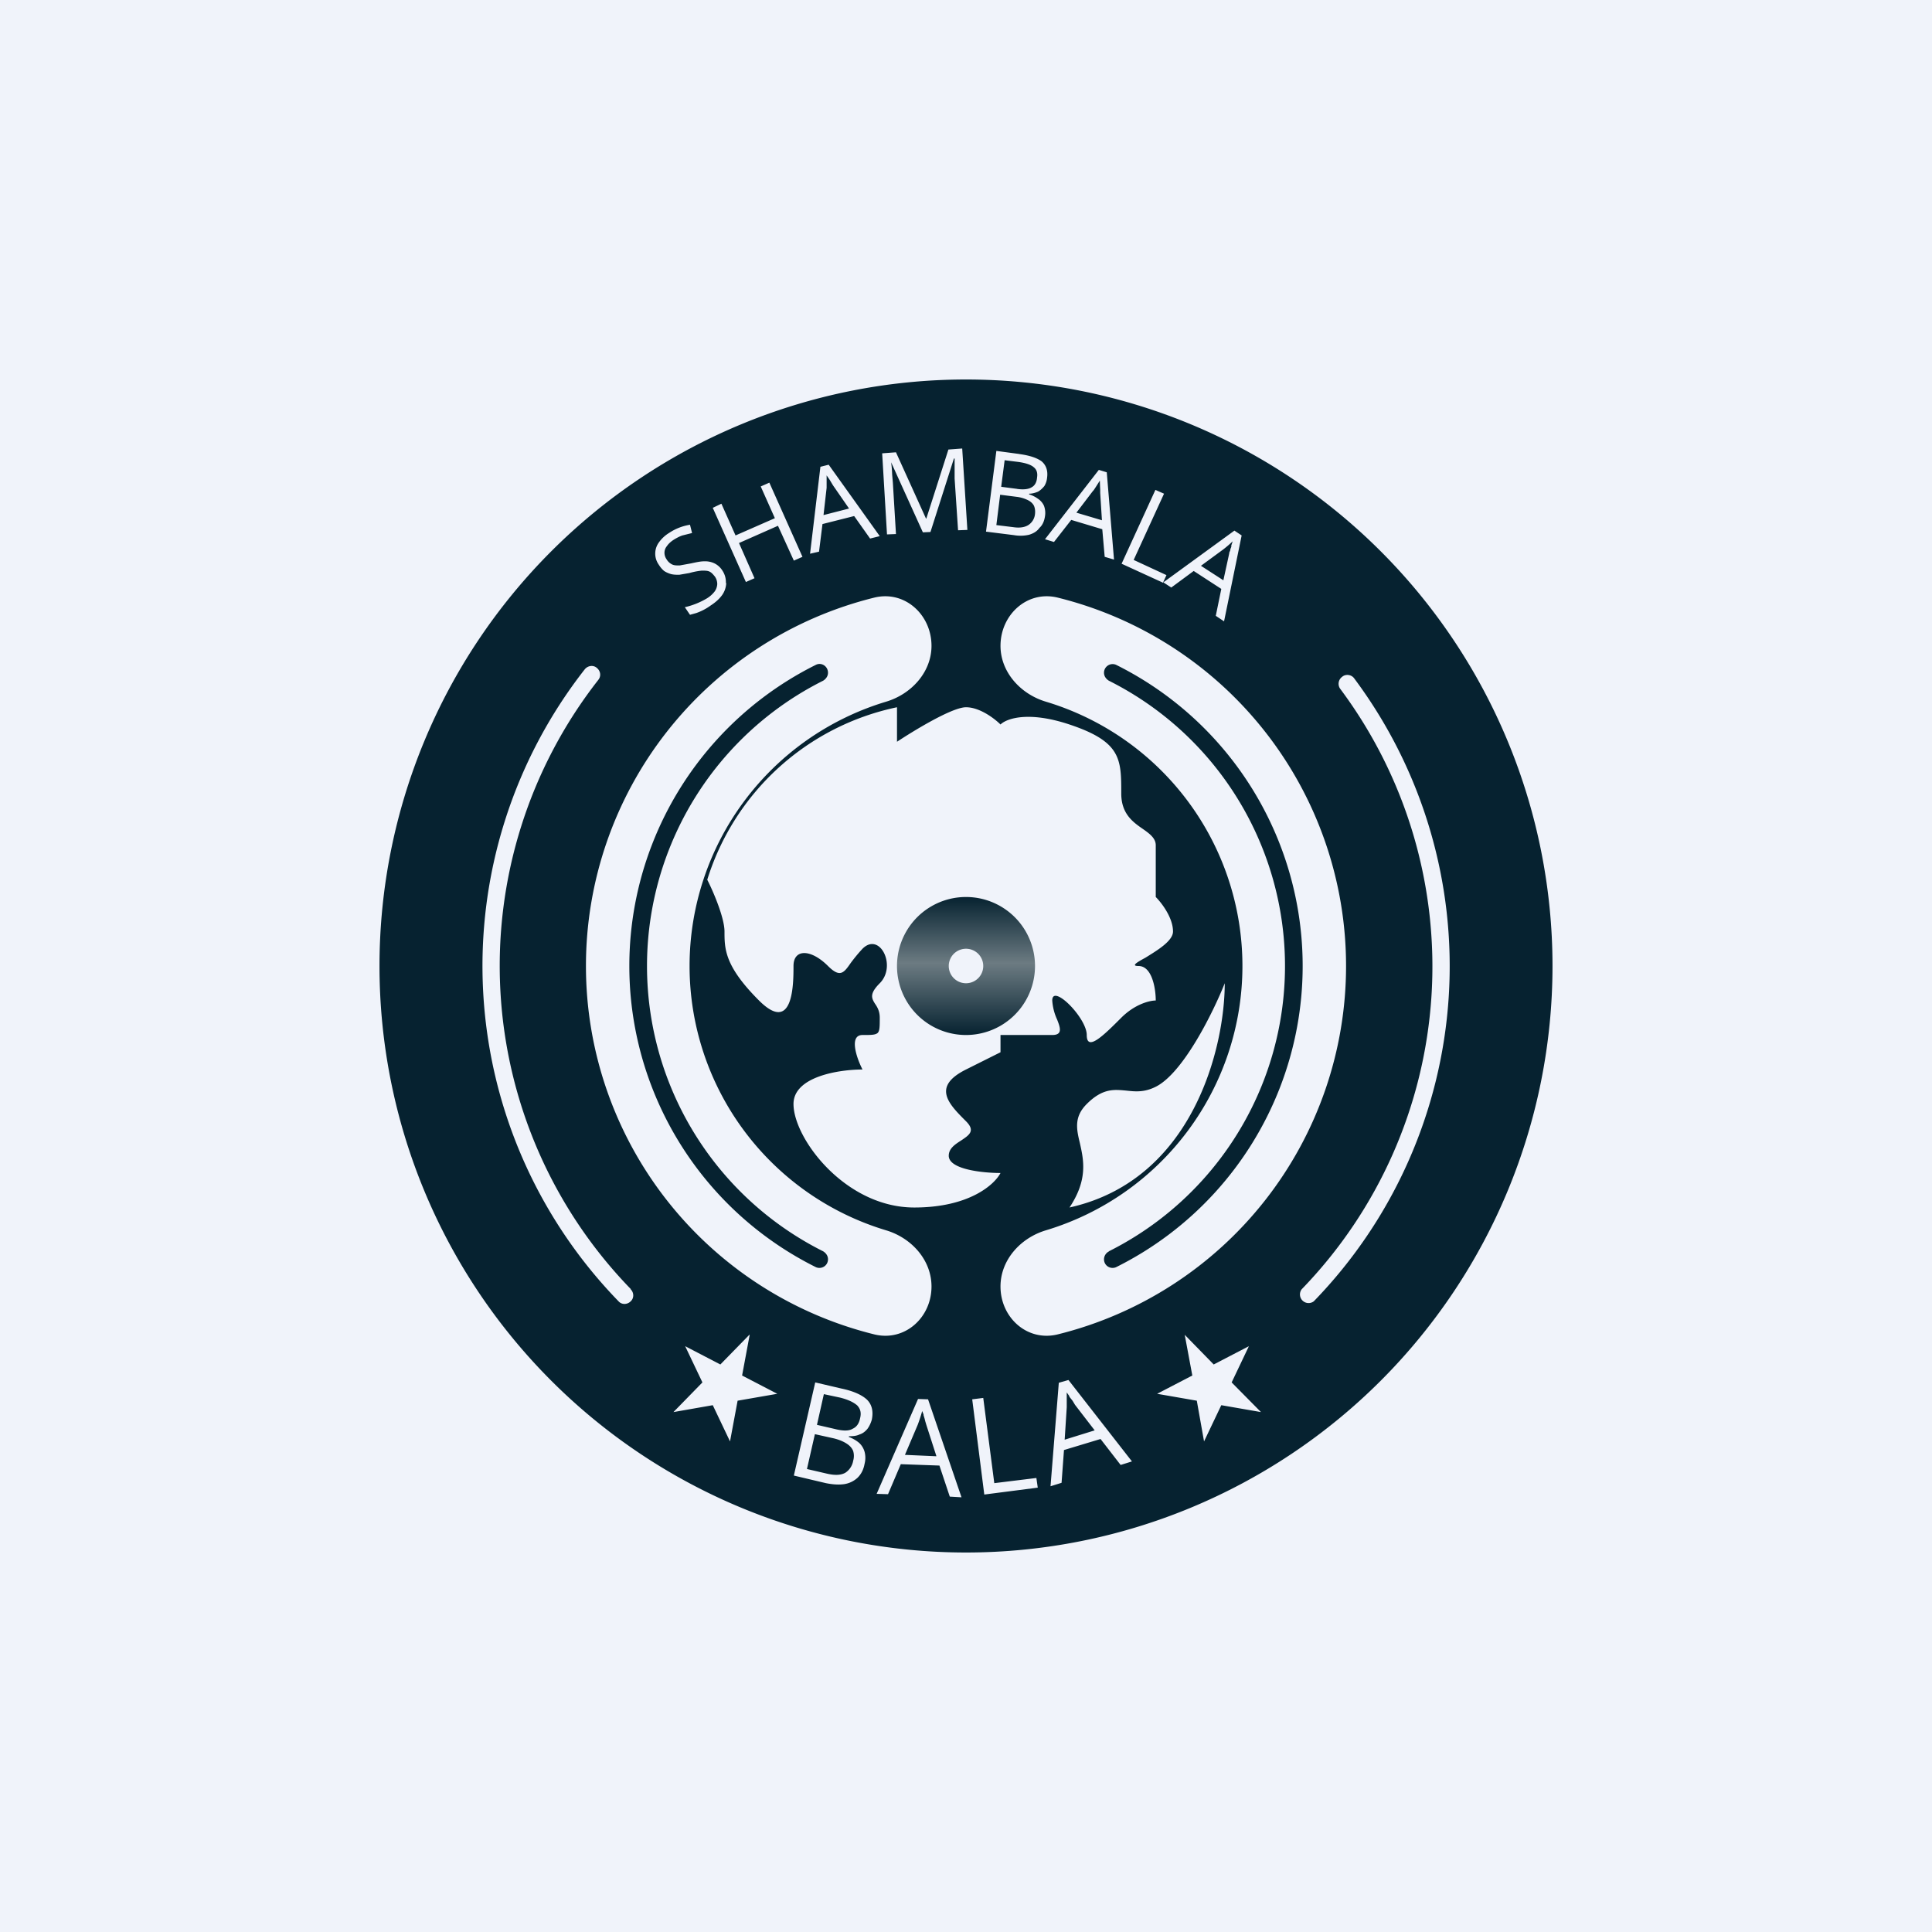
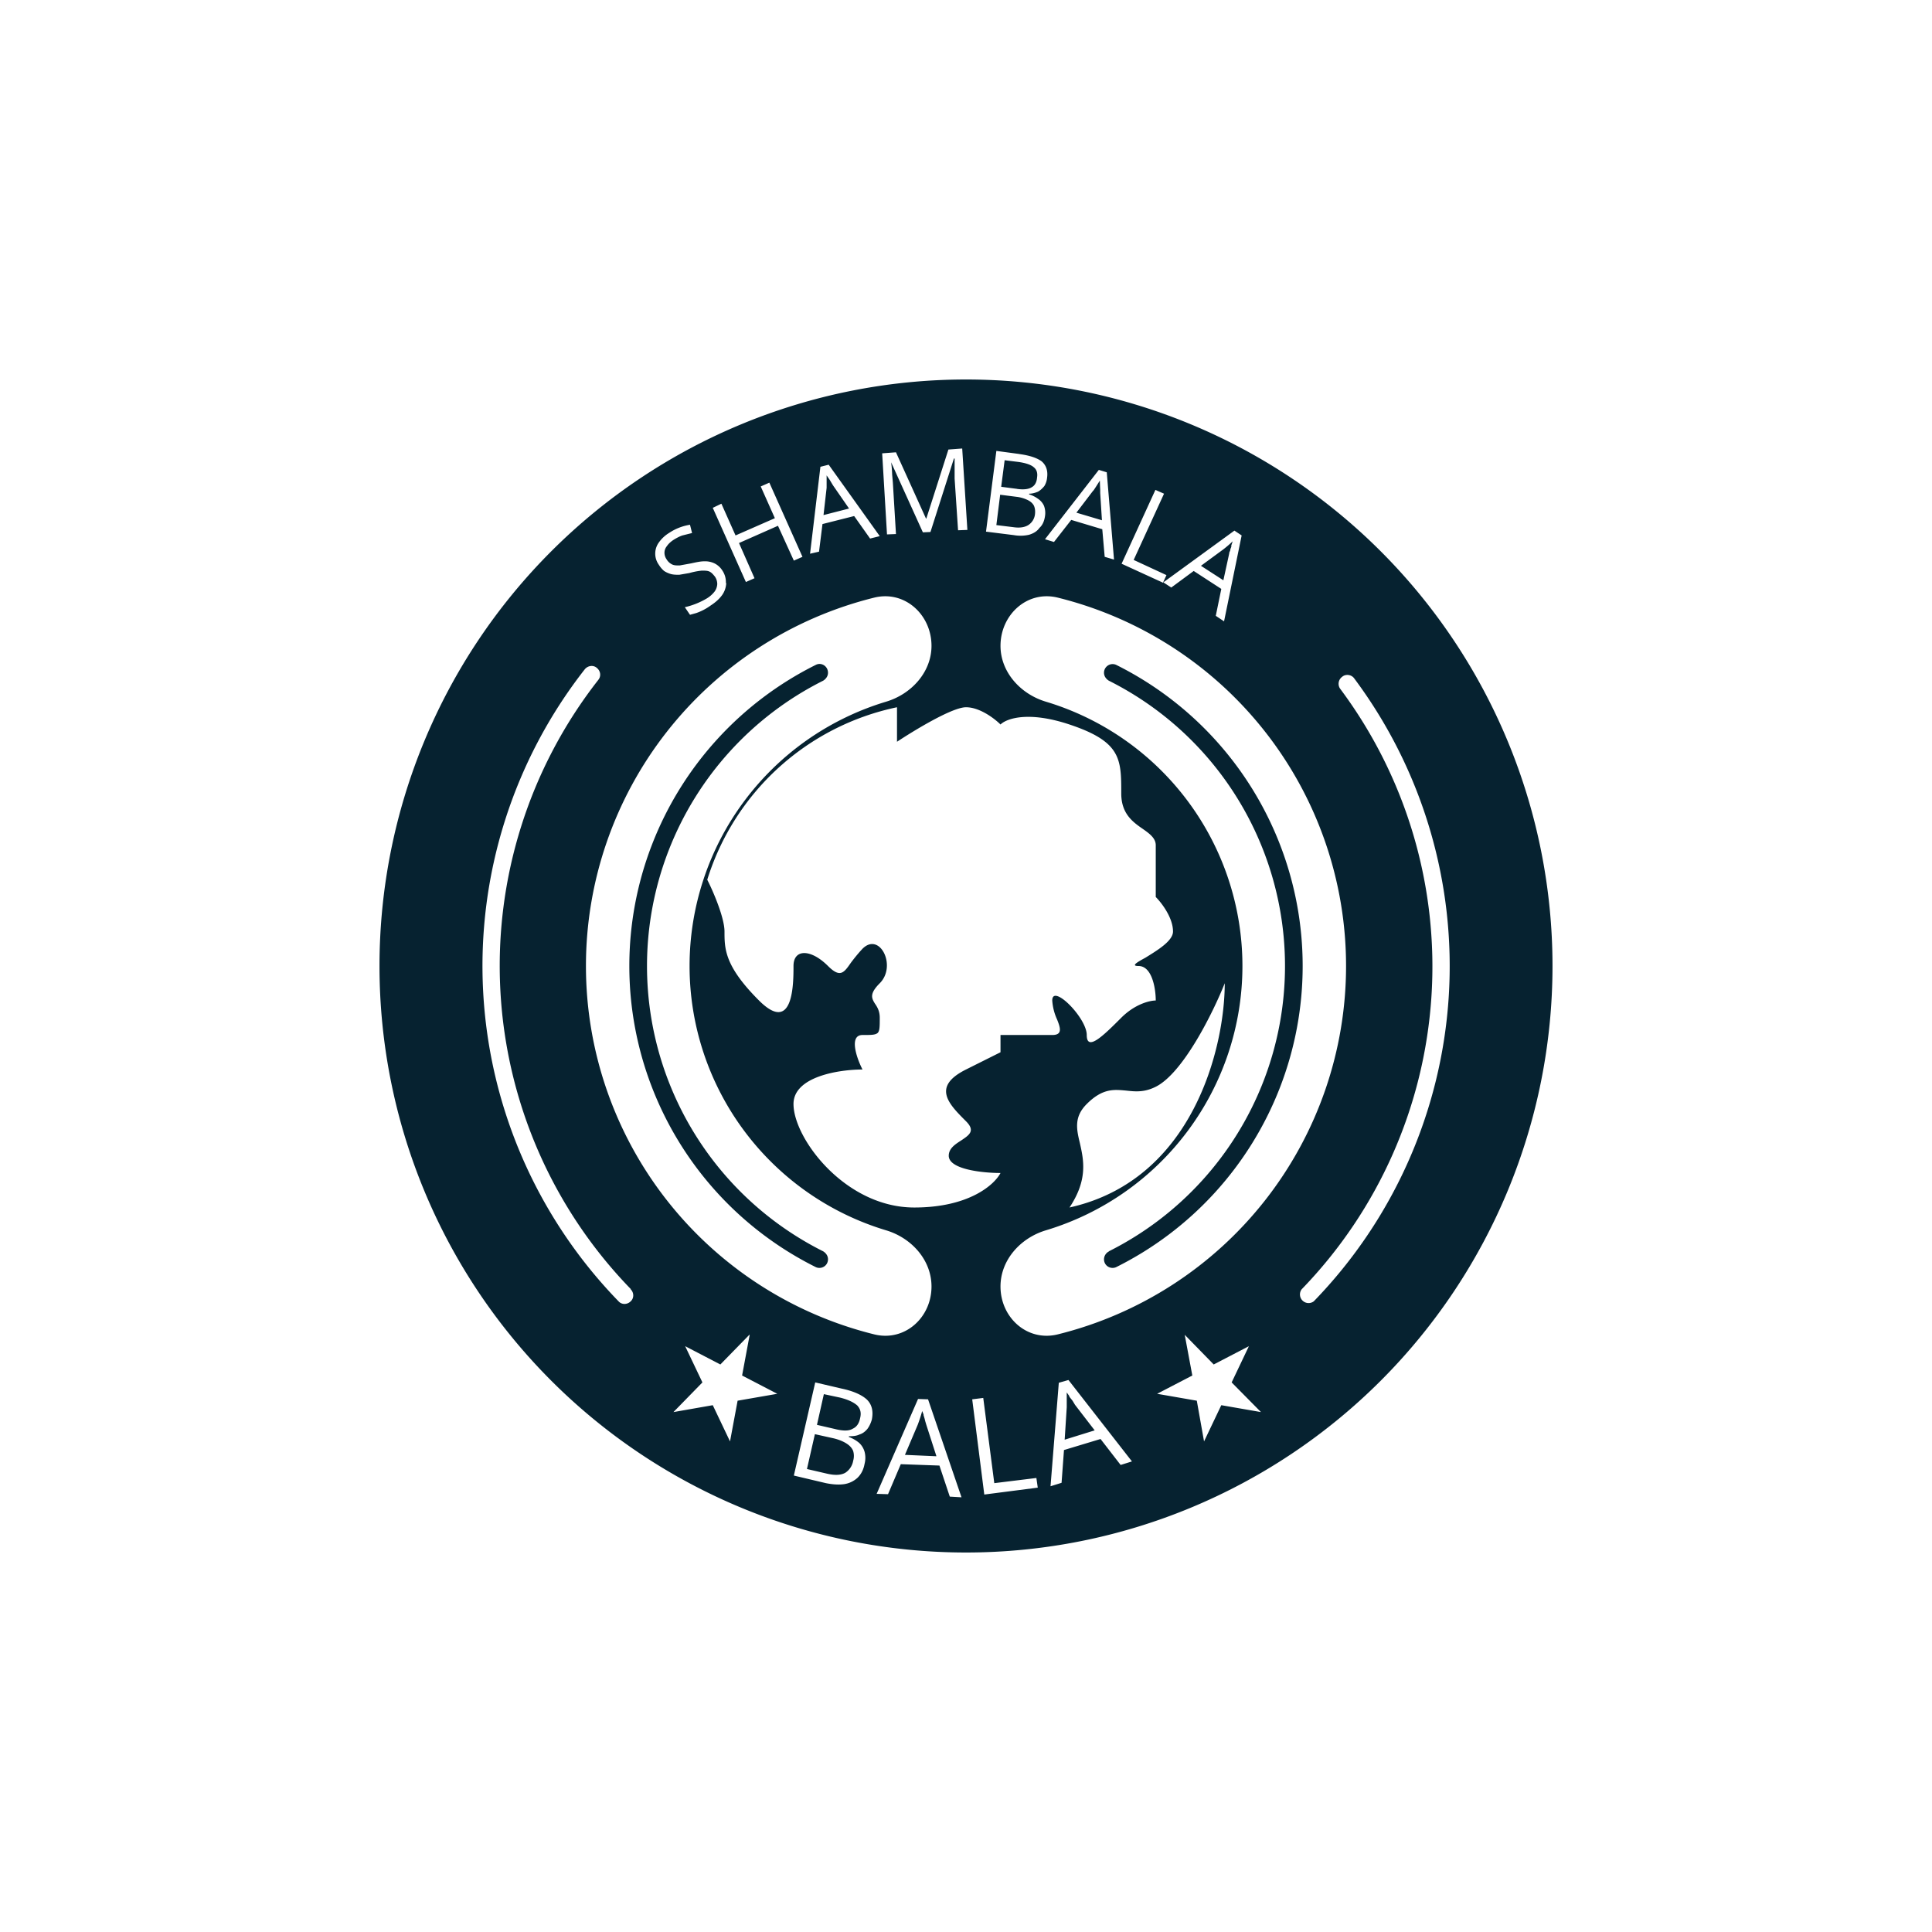
<svg xmlns="http://www.w3.org/2000/svg" width="56" height="56" viewBox="0 0 56 56">
-   <path fill="#F0F3FA" d="M0 0h56v56H0z" />
+   <path fill="#F0F3FA" d="M0 0h56H0z" />
  <path fill-rule="evenodd" d="M45 28a17 17 0 1 1-34 0 17 17 0 0 1 34 0Zm-19-6.5v-1a7.33 7.33 0 0 0-5.5 5c.17.33.5 1.1.5 1.5 0 .5 0 1 1 2s1-.5 1-1 .5-.5 1 0c.35.35.46.2.66-.09.09-.12.2-.26.34-.41.5-.5 1 .5.5 1-.3.3-.24.43-.14.59.07.1.14.22.14.41 0 .25 0 .38-.06.44-.07.06-.19.06-.44.06-.4 0-.17.67 0 1-.67 0-2 .2-2 1 0 1 1.5 3 3.5 3 1.6 0 2.33-.67 2.5-1-.5 0-1.5-.1-1.5-.5 0-.22.2-.34.37-.45.22-.15.41-.27.13-.55-.5-.5-1-1 0-1.5l1-.5V30h1.5c.3 0 .24-.2.14-.45a1.57 1.57 0 0 1-.14-.55c0-.5 1 .5 1 1s.5 0 1-.5c.4-.4.83-.5 1-.5 0-.33-.1-1-.5-1-.22 0-.06-.1.2-.24.32-.2.8-.48.8-.76 0-.4-.33-.83-.5-1v-1.5c0-.2-.17-.33-.37-.47-.29-.2-.63-.44-.63-1.03 0-1 0-1.5-1.5-2-1.2-.4-1.83-.17-2 0-.17-.17-.6-.5-1-.5s-1.5.67-2 1Zm7.5 10c-.34.17-.6.14-.87.11-.34-.03-.67-.07-1.13.39-.37.37-.3.72-.2 1.13.11.49.24 1.06-.3 1.87 3.6-.8 4.5-4.67 4.5-6.5-.33.83-1.2 2.6-2 3Zm-15.22 5.87c.1.1.1.26 0 .35-.1.1-.26.1-.35 0a13.95 13.95 0 0 1-.98-18.32c.09-.11.25-.13.35-.04.11.09.13.24.04.35a13.45 13.45 0 0 0 .94 17.65Zm19.8.35a.25.25 0 0 1-.35-.35 13.45 13.45 0 0 0 1.12-17.4.25.25 0 0 1 .05-.35c.1-.09.27-.07.35.04a13.95 13.95 0 0 1-1.17 18.06Zm-12.73-20.4c.88-.21 1.65.5 1.65 1.4 0 .76-.58 1.4-1.32 1.62a8 8 0 0 0 0 15.32c.74.22 1.32.86 1.32 1.63 0 .9-.77 1.6-1.65 1.39a11 11 0 0 1 0-21.36Zm4.97 18.34c-.74.22-1.32.86-1.32 1.63 0 .9.77 1.6 1.65 1.39a11 11 0 0 0 0-21.36c-.88-.21-1.65.5-1.65 1.4 0 .76.58 1.4 1.32 1.62a8 8 0 0 1 0 15.32Zm-6.67-16.39c.16-.08.35.04.35.23 0 .1-.06.18-.14.23a9.25 9.25 0 0 0 0 16.54c.08.05.14.13.14.23 0 .19-.19.3-.35.23a9.75 9.75 0 0 1 0-17.46Zm8.5 17a.26.26 0 0 0-.15.23c0 .19.19.3.35.23a9.75 9.75 0 0 0 0-17.46.25.25 0 0 0-.35.23c0 .1.06.18.14.23a9.25 9.25 0 0 1 0 16.54ZM21.04 16.9a.6.6 0 0 0-.1-.36.57.57 0 0 0-.23-.21.63.63 0 0 0-.3-.06c-.11 0-.24.03-.38.06l-.33.06c-.09 0-.16 0-.22-.03a.38.38 0 0 1-.16-.15.33.33 0 0 1-.06-.19c0-.06.02-.13.07-.19.04-.06.1-.12.19-.18.08-.05.17-.1.26-.13l.28-.07-.06-.24a1.52 1.52 0 0 0-.61.24 1 1 0 0 0-.29.27.55.55 0 0 0-.01.64c.05.08.1.14.16.19.06.04.13.07.2.09.08.02.16.02.24.02l.29-.05c.14-.04.26-.06.36-.07.1 0 .17 0 .23.03s.1.08.15.14c.05.07.07.15.07.22a.4.4 0 0 1-.08.22.83.83 0 0 1-.23.2 2.2 2.2 0 0 1-.63.25l.15.22.18-.05a1.6 1.6 0 0 0 .42-.22c.14-.09.25-.19.33-.3a.65.65 0 0 0 .12-.35Zm2.22-.76-.25.11-.46-1.01-1.13.5.45 1.02-.25.11-.96-2.15.25-.12.41.92 1.14-.5-.41-.92.25-.11.96 2.15Zm1.5-1.18.46.65.28-.07-1.48-2.07-.24.06-.3 2.52.26-.06.1-.8.91-.23Zm-.6-.87.45.65-.74.19.09-.79v-.36l.07.1.02.03.06.1.03.05.02.03Zm2.59 1.34-.92-2.03a3.46 3.46 0 0 1 .03.36l.02.23.09 1.49-.26.01-.14-2.35.4-.03.87 1.92h.01l.64-2 .4-.03.15 2.36-.27.01-.1-1.5v-.58h-.02l-.68 2.13-.22.01Zm2.8-2.27-.67-.09-.3 2.34.8.1c.17.03.32.02.45-.01.13-.04.23-.1.3-.2.09-.08.14-.2.16-.34a.59.59 0 0 0-.03-.3.48.48 0 0 0-.17-.2.86.86 0 0 0-.26-.13v-.02c.1 0 .19-.03.26-.06.07-.04.13-.1.18-.16a.56.56 0 0 0 .08-.24c.03-.21-.03-.37-.16-.48-.14-.1-.35-.17-.65-.21Zm-.67 2.06.11-.88.47.06a1 1 0 0 1 .34.1c.08.04.14.1.17.16.03.07.04.15.03.24a.43.43 0 0 1-.18.31c-.1.07-.25.1-.45.07l-.49-.06Zm.6-1.05-.46-.06.1-.77.4.05c.21.03.36.08.44.15.09.07.12.17.1.3-.01.13-.06.23-.15.28-.09.06-.24.08-.44.05Zm2.54 1.97-.07-.8-.9-.27-.5.64-.26-.08 1.56-2.01.23.07.21 2.53-.27-.08Zm-.08-1.06-.05-.79v-.1a7.88 7.88 0 0 1-.01-.26l-.07.11a4.79 4.79 0 0 1-.11.17l-.02.02-.48.63.74.22Zm1.55-.88-.98 2.14 1.2.55.1-.22-.95-.44.88-1.92-.25-.11Zm1.75 3.65.16-.78-.8-.52-.65.48-.23-.15 2.06-1.5.21.14-.51 2.49-.24-.16Zm.22-1.03.17-.78v-.02l.03-.07c0-.04.02-.07.03-.1v-.04l.04-.12a3.27 3.27 0 0 1-.28.24l-.64.47.65.42ZM24.4 40.25l-.77-.18-.62 2.7.93.22c.2.04.37.05.52.03a.73.73 0 0 0 .4-.19c.1-.1.17-.23.2-.4a.69.69 0 0 0 0-.35.56.56 0 0 0-.16-.26 1.01 1.01 0 0 0-.3-.17l.01-.02c.12 0 .22-.01.3-.05.1-.03.17-.09.23-.16.06-.08.1-.17.13-.27.05-.25 0-.44-.14-.58-.15-.14-.4-.25-.73-.32Zm-1.01 2.33.23-1.01.54.12c.17.04.3.1.39.16.09.06.15.13.18.21a.5.5 0 0 1 0 .28.52.52 0 0 1-.23.35c-.13.07-.3.08-.55.02l-.56-.13Zm.81-1.16-.52-.12.2-.89.47.1c.24.06.4.14.5.23.09.1.12.21.08.37-.03.15-.1.25-.21.3-.11.07-.28.07-.52.01Zm3.33 1.96-.3-.9-1.12-.04-.37.87-.33-.01 1.2-2.75.29.01.97 2.84-.34-.02Zm-.39-1.18-.29-.9-.03-.1-.02-.08-.03-.1V41a5.5 5.5 0 0 0-.04-.1 4.6 4.6 0 0 1-.13.4l-.37.87.91.04Zm1.04-1.64.35 2.76 1.55-.2-.04-.28-1.22.15-.32-2.47-.32.04Zm4.3 1.9-.58-.75-1.06.32-.07.95-.32.1.24-3 .28-.08 1.84 2.36-.32.1Zm-.75-1-.57-.74-.03-.05-.03-.05-.02-.03-.08-.1-.01-.03-.07-.1v.43l-.06.94.87-.27Zm-10-2.77-.22 1.18 1.02.53-1.15.2-.22 1.18-.5-1.05-1.14.2.84-.86-.5-1.05 1.02.53.84-.86Zm12.61 0 .22 1.18-1.02.53 1.15.2.21 1.18.5-1.05 1.15.2-.85-.86.5-1.05-1.02.53-.84-.86Z" fill="#062230" />
-   <path fill-rule="evenodd" d="M28 28.5a.5.5 0 1 0 0-1 .5.5 0 0 0 0 1Zm0 1.5a2 2 0 1 0 0-4 2 2 0 0 0 0 4Z" fill="url(#aa1gc32os)" />
  <defs>
    <linearGradient id="aa1gc32os" x1="28" y1="26" x2="28" y2="30" gradientUnits="userSpaceOnUse">
      <stop stop-color="#062230" />
      <stop offset=".48" stop-color="#6C7B82" />
      <stop offset="1" stop-color="#062230" />
    </linearGradient>
  </defs>
</svg>